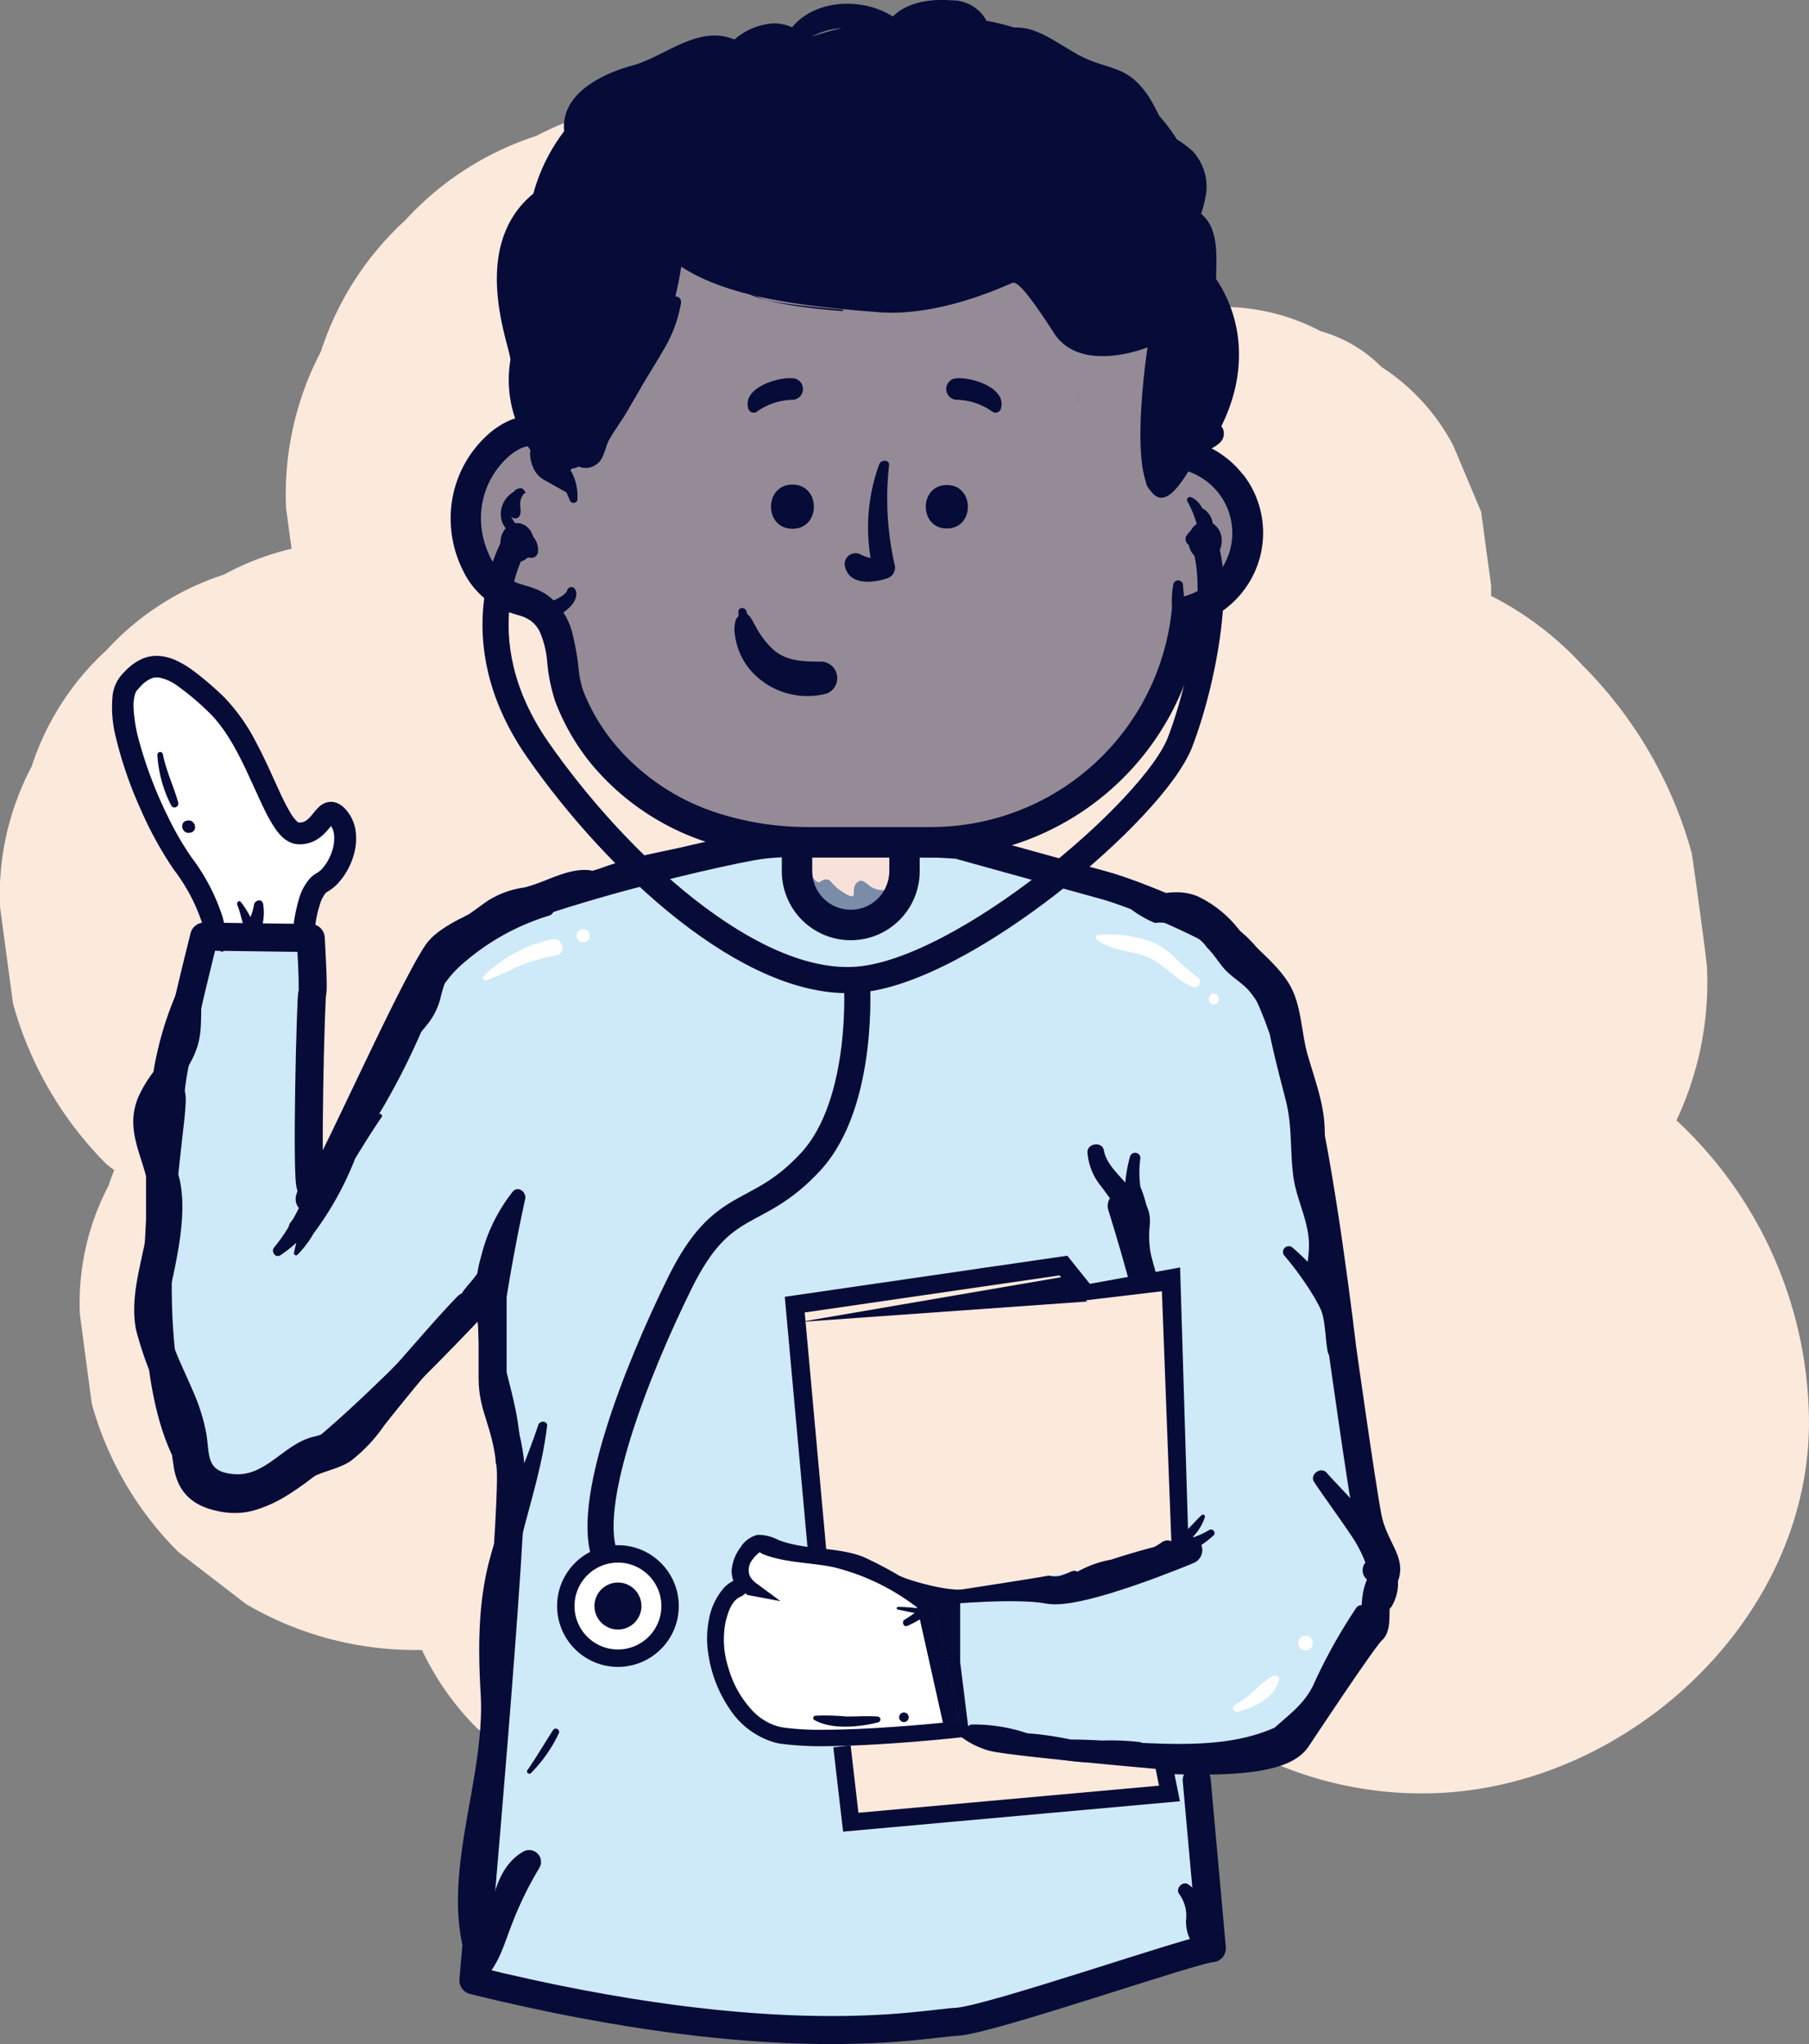
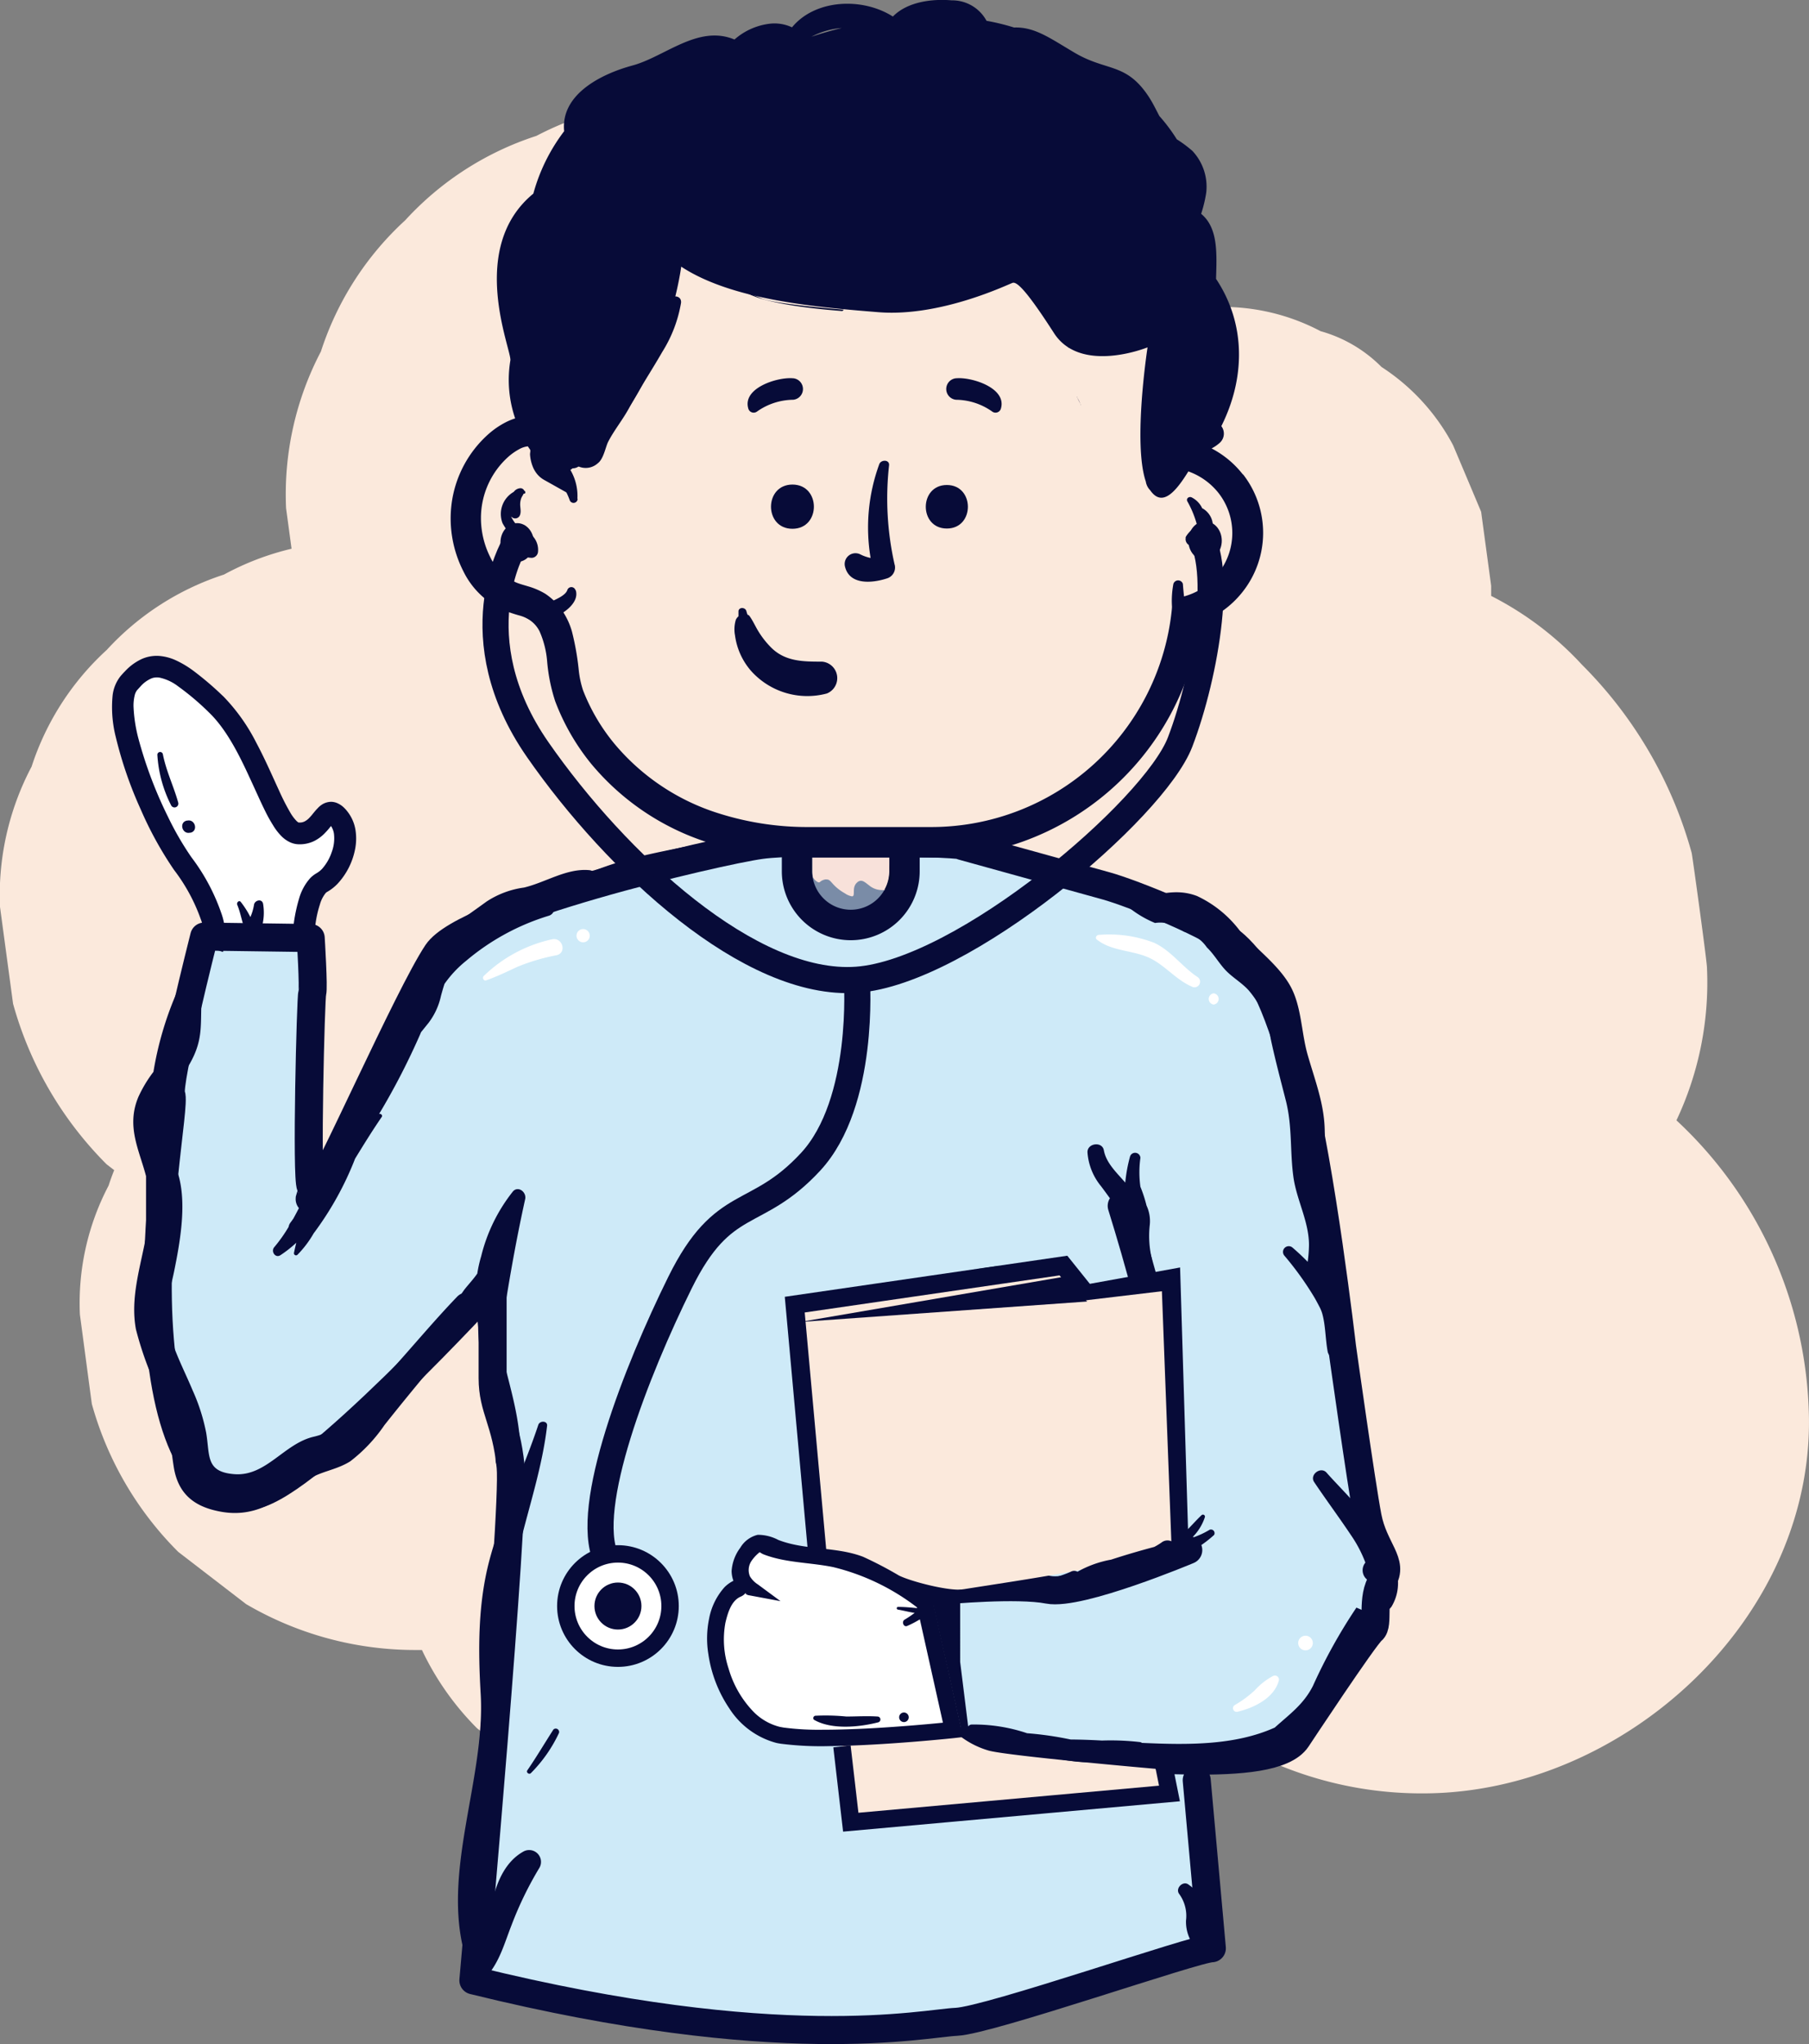
<svg xmlns="http://www.w3.org/2000/svg" viewBox="0 0 207.85 234.8">
  <rect x="0" y="0" width="207.85" height="234.8" fill="#808080" stroke="none" />
  <defs>
    <style>.cls-1{isolation:isolate;}.cls-2,.cls-5{fill:#fbe9dc;}.cls-2,.cls-8{mix-blend-mode:multiply;}.cls-11,.cls-14,.cls-3{fill:#fff;}.cls-4{fill:#ceeaf8;}.cls-11,.cls-12,.cls-13,.cls-14,.cls-4{stroke:#070b38;}.cls-11,.cls-4{stroke-linecap:round;stroke-linejoin:round;stroke-width:3.22px;}.cls-6,.cls-7{fill:#070b38;}.cls-7{opacity:0.42;}.cls-10,.cls-8{fill:#f8e1da;}.cls-9{fill:#050b33;}.cls-12,.cls-13{fill:none;}.cls-12,.cls-13,.cls-14{stroke-miterlimit:10;}.cls-12,.cls-14{stroke-width:2px;}.cls-13{stroke-width:3px;}</style>
  </defs>
  <g class="cls-1">
    <g id="Layer_2" data-name="Layer 2">
      <g id="Capa_1" data-name="Capa 1">
        <path class="cls-2" d="M207.81,161.69a47.61,47.61,0,0,0-15.19-33,37.06,37.06,0,0,0,3.51-17.46c.05-.42-1.67-12.86-1.76-13.26a48.94,48.94,0,0,0-12.6-21.61,37,37,0,0,0-10.44-7.91c0-.39,0-.77,0-1.16-.38-2.83-.77-5.67-1.15-8.5q-1.6-3.81-3.22-7.64a24.14,24.14,0,0,0-8.23-9,15.86,15.86,0,0,0-7-4.11,24.07,24.07,0,0,0-12.32-2.76l-8.5,1.14-7.64,3.23-.5.32a46.92,46.92,0,0,0-9.92-14.63L103.32,18a46.69,46.69,0,0,0-23.64-6.39,35.34,35.34,0,0,0-18.05,4,35.06,35.06,0,0,0-15.07,9.69,35.09,35.09,0,0,0-9.69,15.08,35.31,35.31,0,0,0-4,18l.63,4.65A31.45,31.45,0,0,0,25.73,66a31.41,31.41,0,0,0-13.46,8.65A31.21,31.21,0,0,0,3.63,88.06,31.58,31.58,0,0,0,0,104.17l1.5,11.12a41.85,41.85,0,0,0,10.75,18.45l.87.67c-.23.58-.45,1.17-.64,1.77A29,29,0,0,0,9.18,151c.46,3.42.91,6.84,1.37,10.26a38.54,38.54,0,0,0,9.93,17l7.8,6a38.41,38.41,0,0,0,19.48,5.27h.72a32.19,32.19,0,0,0,6.34,9l6.51,5a32.11,32.11,0,0,0,16.25,4.39A24.25,24.25,0,0,0,90,205.31a24.18,24.18,0,0,0,10.36-6.66,24.25,24.25,0,0,0,5-6.53,41.22,41.22,0,0,0,11.31,1.62A30.76,30.76,0,0,0,130.73,191a42.93,42.93,0,0,0,32.77,15C186.68,206,208.89,185.62,207.81,161.69Z" />
        <path class="cls-3" d="M24.44,109c.57-1.78,0-4.93-3.46-9.77s-8.79-17.65-6.19-20.71,4.75-2.56,9.88,2.27,6.82,14.89,9.67,15S37.25,91.84,39,94s.11,6.22-2,7.39S34.78,109,34.78,109" />
        <path class="cls-4" d="M136.53,178.05s-12.51,5.26-16.08,4.56-11.74.06-11.74.06V191l1.08,8.7s7.14,3.59,12.83,2.53c2.84-.52,8.72-.07,14.24,0s10.7-.33,12.15-2.5c0,0,7.77-11.76,8.63-12.44s-.17-3.73,1.21-5.76-1-3.56-1.72-7.3-2.93-19.5-2.93-19.5-2.42-20.86-5-30.53-4.83-13.39-7.25-15.6-11.79-6-14.89-6.85-16.51-4.57-16.51-4.57c1-.34-18.11-.8-23.11-.12s-33.94,7.47-37.22,12.39-12.59,26.12-14,27.64,0,0-.52-.84,0-21.71.18-22.22-.18-6.28-.18-6.28l-12.24-.17s-4.31,17-3.79,18.15-2.24,14.59-1.38,27.14,4.65,20,11,18.82S56.6,147.62,56.6,147.62V158.3c0,3.56,1.55,4.92,2.07,10.18s-4.28,59-4.28,59c35.22,8.67,51.7,4.93,55.49,4.76s27.52-8.45,29.36-8.45l-1.74-19.3" />
        <path class="cls-5" d="M96.74,199.43s.28,9.95,1,9.89,36.33-4.23,36.33-4.23l-1.29-1.91s-16.79-1.46-19.16-2.09a10,10,0,0,1-4.13-2.37Z" />
        <polygon class="cls-6" points="106.47 187.12 106.47 187.12 106.48 187.12 106.47 187.12" />
        <path class="cls-7" d="M91.57,96.25v3.82a6.18,6.18,0,0,0,12.36,0V96.25Z" />
        <path class="cls-6" d="M102.18,96.08v4a4.43,4.43,0,0,1-1.3,3.12,4.42,4.42,0,0,1-6.26,0,4.43,4.43,0,0,1-1.3-3.12v-4H89.83v4a7.92,7.92,0,0,0,15.84,0v-4Z" />
-         <path class="cls-7" d="M142,60.52a9.27,9.27,0,0,0-6.87-8.92V44.72a29.52,29.52,0,0,0-29.48-29.39H91.52A29.53,29.53,0,0,0,62,44.72c0,2.74,0,5.47,0,8.21a1.88,1.88,0,0,1-.73-1.55,3.23,3.23,0,0,0-.42-1.72c-1.32-1.75-3.76-.31-5,.78a11.25,11.25,0,0,0-3.68,6.92c-.51,3.88,1.11,8.84,5,10.45A19.27,19.27,0,0,1,60.24,69c3.5,2.2,2.48,6.92,3.75,10.27a24.21,24.21,0,0,0,3.86,6.7,27.34,27.34,0,0,0,12.89,8.54,35.44,35.44,0,0,0,10.78,1.62h14.11A29.54,29.54,0,0,0,135,69.49a9.28,9.28,0,0,0,7-9" />
        <path class="cls-6" d="M102.8,64.9a34.37,34.37,0,0,1-.65-11.44c.08-.68-.91-.69-1.12-.15a21.15,21.15,0,0,0-1,10.78,4.72,4.72,0,0,1-1.22-.43A1.24,1.24,0,0,0,97.07,65c.47,2.24,3.13,2,4.84,1.44a1.31,1.31,0,0,0,.89-1.57" />
        <path class="cls-6" d="M91.05,55.66c-3.28,0-3.29,5.08,0,5.08s3.28-5.08,0-5.08" />
        <path class="cls-6" d="M108.79,55.71c-3.22,0-3.23,5,0,5s3.22-5,0-5" />
        <path class="cls-6" d="M91.08,43.45c-1.73-.15-5.77,1.1-5.11,3.45a.64.64,0,0,0,1,.38,7.3,7.3,0,0,1,4.16-1.36,1.24,1.24,0,0,0,0-2.47" />
        <path class="cls-6" d="M109.9,43.45c1.73-.15,5.77,1.1,5.11,3.45a.64.64,0,0,1-1,.38,7.3,7.3,0,0,0-4.16-1.36,1.24,1.24,0,0,1,0-2.47" />
        <path class="cls-6" d="M138.1,58.32a2.63,2.63,0,0,0-1.19-1.19c-.31-.14-.66.14-.48.47a11.4,11.4,0,0,1,.94,2.15,5.69,5.69,0,0,1,.2.74.77.77,0,0,0-.32.13,3.17,3.17,0,0,0-.93.93.78.78,0,0,0,.67,1.16,1.71,1.71,0,0,0,1.73-1.08.62.62,0,0,0,.45-.27,2.34,2.34,0,0,0-1.07-3" />
        <path class="cls-6" d="M66.34,57.3a5.87,5.87,0,0,0-1-3.63c-.57-1-1.19-2.38-2.3-2.76a.8.8,0,0,0-.89,1.16c1.05,1.83,2.57,3.34,3.3,5.36a.47.47,0,0,0,.92-.13" />
        <path class="cls-6" d="M64.61,52.2c-.06.79.51,1.76,1.43,1.57s1.26-1.39,1.37-2.21c.07-.54-.62-.8-1-.58a1.23,1.23,0,0,0,.08,2.22c.5.19.92-.45.67-.87l-.08-.16v0l-1-.58c0,.21-.12.81-.31.93s0,.06-.12-.13a2.69,2.69,0,0,0-.19-.38.45.45,0,0,0-.83.22" />
        <path class="cls-6" d="M65.62,52a1,1,0,0,0,.52,1.38,1,1,0,0,0,1.41-.63c.08-.19.21-.31-.06-.24s0,.18.17.23a1,1,0,0,0,.92-.12,1.58,1.58,0,0,0,.49-.82c.16-.43.38-.83.53-1.26.24-.73-.78-1.05-1.17-.5-.11.15-.79,1.37-.66,1.51.37,0,.44,0,.2-.1a2.52,2.52,0,0,0-.29-.12,1,1,0,0,0-.58,0,1.14,1.14,0,0,0-.67.79l-.08.24c-.07.19,0,.15.07-.13s-.22-.29-.34-.35a.34.34,0,0,0-.46.12" />
        <path class="cls-6" d="M65.9,53.21a2.07,2.07,0,0,0,2.79,0c.66-.49.89-1.87,1.18-2.45.68-1.33,1.7-2.57,2.42-3.91,1.19-2.2,2.59-4.31,3.8-6.42a15.38,15.38,0,0,0,2.16-5.65c.09-1-1.4-.95-1.49,0-.25,2.81-3,6.26-4.25,8.74-.88,1.69-4,9.25-6.42,9-.42,0-.46.52-.19.71" />
        <path class="cls-5" d="M125.22,147.47l-5-2.09-28.65,4.56,1.81,27.82s11.52,6.13,13.42,5.52,16.56-2.41,20.83-3.81a34.09,34.09,0,0,1,7.72-1.61l-1-30.64Z" />
        <path class="cls-6" d="M66.12,67.79a.49.49,0,0,0-.94,0c-.22.61-1.22,1-1.75,1.28-.31.14-1.51.71-1.79.47-.91-.78-2.23.56-1.31,1.3,1.11.9,2.66.43,3.82-.16,1-.5,2.4-1.63,2-2.89" />
        <path class="cls-6" d="M59.91,60.87h-.09l-.22-.29a5.29,5.29,0,0,1-.88-1.24l.2.14a.59.59,0,0,0,.77-.2c.25-.44.05-1,.08-1.44a2,2,0,0,1,.13-.64c.08-.18.19-.33.27-.5l.07,0c.17,0,.15-.29,0-.33h0a.49.49,0,0,0-.4-.29,1,1,0,0,0-.81.42,2.92,2.92,0,0,0-1.28,3.62,11.89,11.89,0,0,0,.93,1.38,3.26,3.26,0,0,1,.4,1.21c.26,1,1,1.3,2,1.37a.76.76,0,0,0,.74-.74,2.3,2.3,0,0,0-1.9-2.45" />
        <path class="cls-6" d="M25.62,109.35a7.44,7.44,0,0,0-.2-4.48A23,23,0,0,0,22,98.48a34.59,34.59,0,0,1-2.7-4.66,48.6,48.6,0,0,1-3.4-9,17.07,17.07,0,0,1-.56-3.7,5.05,5.05,0,0,1,.13-1.22,1.6,1.6,0,0,1,.27-.61l.41-.45a3.49,3.49,0,0,1,1.32-.94,1.79,1.79,0,0,1,.87-.06,5.35,5.35,0,0,1,2.13,1,29.94,29.94,0,0,1,3.36,2.82l.12.12c2,1.89,3.47,4.79,4.73,7.54.64,1.37,1.22,2.7,1.79,3.85a16.9,16.9,0,0,0,.89,1.6,6.54,6.54,0,0,0,1,1.3,3.39,3.39,0,0,0,.85.62,2.49,2.49,0,0,0,1.1.29,3.78,3.78,0,0,0,1.82-.39,4.48,4.48,0,0,0,1.22-.92,7.34,7.34,0,0,0,.57-.65c.16-.19.29-.35.37-.43l.06-.06h0l-.08-.11.07.12h0l-.08-.11.07.12-.27-.47.1.53.17-.06-.27-.47.1.53L38.06,94l-.24.58a.69.69,0,0,0,.36,0L38.06,94l-.24.58.13-.33-.17.31,0,0,.13-.33-.17.31.07-.12-.08.11h0l.07-.12-.08.11.06.06a1.19,1.19,0,0,1,.17.19,2.11,2.11,0,0,1,.42,1,4.5,4.5,0,0,1-.26,2.12A5.53,5.53,0,0,1,37,99.81a2.88,2.88,0,0,1-.64.5,3.38,3.38,0,0,0-.72.56,6,6,0,0,0-1.28,2.36,18.49,18.49,0,0,0-.71,3.83c-.11,1.12-.12,1.93-.12,2l2.48,0h0a24.67,24.67,0,0,1,.25-3,12.54,12.54,0,0,1,.49-2.15,3.7,3.7,0,0,1,.67-1.33.83.83,0,0,1,.15-.12,5.25,5.25,0,0,0,1.21-.94,8.09,8.09,0,0,0,2-3.88,6.34,6.34,0,0,0,.07-2.26,4.6,4.6,0,0,0-.93-2.16,4,4,0,0,0-.38-.43,2.58,2.58,0,0,0-.73-.51,1.91,1.91,0,0,0-.72-.18,2,2,0,0,0-1,.26,2.5,2.5,0,0,0-.59.48c-.2.2-.36.4-.51.58a5.78,5.78,0,0,1-.43.5,2,2,0,0,1-.55.43,1.23,1.23,0,0,1-.65.13v0h0v0l-.06,0a1.12,1.12,0,0,1-.23-.18,4.93,4.93,0,0,1-.64-.83,26,26,0,0,1-1.38-2.69c-.75-1.62-1.58-3.55-2.6-5.46A21.61,21.61,0,0,0,25.67,80l-.15-.14a36,36,0,0,0-3.29-2.8A11.28,11.28,0,0,0,20.1,75.8a5.69,5.69,0,0,0-1.56-.43,4.21,4.21,0,0,0-2.28.34,6.19,6.19,0,0,0-1.9,1.4c-.18.18-.35.37-.52.57a4.37,4.37,0,0,0-.9,2.19,13.94,13.94,0,0,0,.36,4.78A46.27,46.27,0,0,0,16.18,93,41.42,41.42,0,0,0,20,99.93a20.63,20.63,0,0,1,3.07,5.66,5,5,0,0,1,.21,3Z" />
        <path class="cls-3" d="M107.12,183.84s-7-5.27-11.49-5.16c-2.74.06-7.71-1.73-7.71-1.73s-3.66,3.19-1.19,5c0,0-2.38-.47-3.43,4s1.92,12.34,7.48,13.19,19.61-.67,19.61-.67Z" />
        <path class="cls-6" d="M108,184.28c-.08-.78,2.76-.94,2.67-1.72-1.52.26-6-.89-7.39-1.59a43.56,43.56,0,0,0-4.12-2.15c-3.1-1.18-6.64-.73-9.73-1.93a5,5,0,0,0-2.37-.59,3.19,3.19,0,0,0-2,1.48,5,5,0,0,0-1,2.69,3.31,3.31,0,0,0,.21,1.11,3.91,3.91,0,0,0-1,.71,7.46,7.46,0,0,0-1.8,3.66s0,0,0,0a11.22,11.22,0,0,0-.08,4.06,15,15,0,0,0,2.42,6.25,9.25,9.25,0,0,0,5.34,3.93c.2.05.39.08.59.11a36.72,36.72,0,0,0,5.57.27c6.37-.07,14.27-.92,14.29-.92l1.06-.12-3.4-15.3Zm.34,13.6c-1.6.16-4.79.45-8.21.64-1.89.1-3.83.17-5.6.17a31,31,0,0,1-4.49-.25l-.44-.08a6.43,6.43,0,0,1-3-1.71,11.86,11.86,0,0,1-2.89-5,10.56,10.56,0,0,1-.36-5.26c.26-1.09.67-2.55,1.78-3a1.39,1.39,0,0,0,.55-.43.08.08,0,0,0,0,0v0s0,.09,0,.12a.79.79,0,0,0,.41.17l3.59.67L87.08,182a2.86,2.86,0,0,1-.91-.92,1.88,1.88,0,0,1,.18-1.79,4.57,4.57,0,0,1,.94-1,2,2,0,0,0,.56.3c2.51.94,5.26.88,7.89,1.42a25.74,25.74,0,0,1,9.63,4.63l0,.08c-.73-.07-1.45-.14-2.19-.14-.17,0-.22.28,0,.31.66.12,1.27.28,1.91.38a13.05,13.05,0,0,1-1.16.78c-.36.22-.12.89.3.72a11.85,11.85,0,0,0,1.46-.76Z" />
        <path class="cls-6" d="M94.44,76c-2.14,0-4.21,0-5.83-1.61a10.06,10.06,0,0,1-1.8-2.45c-.19-.35-.36-.68-.57-1-.43-.67-.24.1-.49-.77-.12-.4-.8-.47-.9,0,0,.16,0,.53,0,.62a1.28,1.28,0,0,0-.3.39,3.77,3.77,0,0,0-.1,1.8A7.78,7.78,0,0,0,86.24,77,8.67,8.67,0,0,0,95,79.66,1.9,1.9,0,0,0,94.44,76" />
        <path class="cls-6" d="M84.83,70.11l0,0c0-.1,0-.13,0,0" />
        <path class="cls-6" d="M136.52,71.81a44.51,44.51,0,0,1-.61-4.74.57.57,0,0,0-1.09,0,10.45,10.45,0,0,0,.31,5.12.72.72,0,0,0,1.39-.38" />
        <path class="cls-8" d="M102.18,97.19H93.34l0,0v2.84a4.52,4.52,0,0,0,.06.74,1.55,1.55,0,0,0,.44.48.51.51,0,0,0,.26.11c.14,0,.17-.22.71-.34a.62.62,0,0,1,.18,0c.55,0,.55.73,2.11,1.61a2,2,0,0,0,.79.33c.46,0-.08-1,.58-1.58a.66.66,0,0,1,.45-.21c.3,0,.59.27.95.54a2.3,2.3,0,0,0,1.4.53h.06a1.55,1.55,0,0,0,.31,0,4.36,4.36,0,0,0,.56-2.15Z" />
        <path class="cls-9" d="M102.27,97.19h-.09v2.88a4.37,4.37,0,0,1-.57,2.15c1.18-.35.72-2.49.66-2.7s0-1.86,0-2.33m-9,0-.19.29v2.74a3.44,3.44,0,0,0,.25.55,4.52,4.52,0,0,1-.06-.74Z" />
        <path class="cls-9" d="M102.27,97.07s-3.86.1-6.48.1a12,12,0,0,1-2.37-.1l-.08.12h8.93v-.12" />
        <path class="cls-9" d="M80.51,31.48a.18.18,0,0,0-.17.07,59.07,59.07,0,0,1,6,2.36c2.18.92,6.27,1.5,10.45,1.82l.16-.16s-7.86-.61-9.45-1.29l-3.88-1.61c-.53-.22-1.56-.62-1.83-.72a5.32,5.32,0,0,0-1.32-.47" />
        <path class="cls-10" d="M123.81,45.75a3.87,3.87,0,0,0,.38.76l-.38-.76" />
        <path class="cls-9" d="M123.75,45.6l.06.15.38.76h0l0,.05a4.23,4.23,0,0,0-.49-1" />
        <path class="cls-6" d="M62.86,163.77c.06-.56-.79-.62-1-.13-1.75,5.28-4.2,10.18-5.63,15.59-1.32,5-1.3,10.24-1,15.38.55,9.78-4.58,20.53-1.76,30.13a1.31,1.31,0,0,0,2.52-.69c-1.26-4.91.28-10.31,1-15.2.78-5.18,1.61-9.86,1.33-15.1a57.23,57.23,0,0,1,1.43-16.44C60.86,172.81,62.33,168.36,62.86,163.77Z" />
        <path class="cls-11" d="M131.26,146.64c-1.2-4.38-2.38-8.13-2.38-8.13" />
        <polygon class="cls-6" points="95.01 178.85 92.46 150.76 121.74 146.5 124.09 149.44 133.5 148.32 134.65 178.81 136.54 176.95 135.59 145.59 125.22 147.47 122.63 144.24 90.17 148.96 92.9 179.04 95.01 178.85" />
        <path class="cls-9" d="M115.26,145.41h0a4.47,4.47,0,0,1-.51,0l-2.82.41c1.88-.2,3.37-.37,3.33-.38" />
        <polygon class="cls-6" points="124.91 149.5 91.93 151.85 122.32 146.64 124.91 149.5" />
        <polyline class="cls-12" points="96.74 200.6 97.75 209.31 134.37 206.01 133.34 200.89" />
        <path class="cls-13" d="M59.05,62.69s-6.25,10.5,2.74,23.43,24.43,27.31,36.66,26.42S132.62,93,135.59,85.24s5.28-21.17,1.66-24.62" />
        <ellipse class="cls-6" cx="59.42" cy="62.32" rx="1.92" ry="2.23" />
        <ellipse class="cls-6" cx="138.46" cy="62.11" rx="1.92" ry="2.23" />
        <path class="cls-13" d="M98.45,112.54s1,14.1-5.32,20.92-10,3.75-15,13.87S67,173.09,69.63,179" />
        <circle class="cls-14" cx="71" cy="184.48" r="5.99" />
        <circle class="cls-6" cx="71" cy="184.48" r="2.7" />
        <path class="cls-6" d="M139,175.71a10.07,10.07,0,0,1-2.05.94l.23-.25a5.75,5.75,0,0,0,1.26-2.14.23.23,0,0,0-.38-.22c-.61.57-1.15,1.21-1.76,1.79a12.93,12.93,0,0,0-1.37,1.3l-.18,0a1.1,1.1,0,0,0-1.29.05,7.23,7.23,0,0,1-.84.51c-1.65.44-3.31.92-4.95,1.46a12.24,12.24,0,0,0-3.87,1.39.78.78,0,0,0-.77,0,11.27,11.27,0,0,1-2.17.72,3.74,3.74,0,0,0-1.63,1.08c-.27.26,0,.79.38.65a13.84,13.84,0,0,1,2.17-.26,5.69,5.69,0,0,0,2.12-.69.94.94,0,0,0,.21-.18,30.05,30.05,0,0,0,5.05-.37,14.35,14.35,0,0,0,5.67-2,1.11,1.11,0,0,0,.54-.6,13.42,13.42,0,0,0,4.13-2.58A.42.42,0,0,0,139,175.71Z" />
        <path class="cls-6" d="M152.42,169.16c-.67-.76-2,.24-1.42,1.09,1.39,2.07,2.88,4.07,4.26,6.14a14.7,14.7,0,0,1,1.62,3.1,1.38,1.38,0,0,0,.08,1.85l.09.08.09.17a2.85,2.85,0,0,0,.27.32l0,.65a.47.47,0,0,0,.17.41c0,.3,0,.6,0,.91a1.26,1.26,0,0,0,2.32.64C163,179.25,155.43,172.58,152.42,169.16Z" />
        <path class="cls-6" d="M154,148.5a12.05,12.05,0,0,1-.45-1.71,1.7,1.7,0,0,0,.18-.8,2.08,2.08,0,0,0-.41-1.15c-.08-1.34,0-2.67-.12-4.12s-.8-3-1-4.55c-.36-2.26.1-4.34,0-6.58-.1-3-1.2-5.74-2-8.59-.68-2.48-.67-5.36-1.89-7.64-1.31-2.44-4-4.4-5.85-6.44a13.11,13.11,0,0,0-4.93-4c-2.81-1.06-4.86.18-7.57.18-.48,0-.85.7-.43,1a12.26,12.26,0,0,0,3.18,1.92A4.05,4.05,0,0,1,136,107a4.52,4.52,0,0,1,2.67,1.83c.82.78,1.38,1.81,2.16,2.63s1.87,1.44,2.64,2.3a11.07,11.07,0,0,1,2.53,5.55c.51,2.41,1.14,4.75,1.75,7.15.75,3,.45,5.78.86,8.74.37,2.66,1.78,5.08,1.79,7.8a15.79,15.79,0,0,1-.15,1.94s0,0,0,0c-.55-.57-1.15-1.12-1.75-1.64a.66.66,0,0,0-.93.93A35.91,35.91,0,0,1,151,149v0c.22.37.42.76.62,1.14a4.32,4.32,0,0,1,.28.67c.41,1.37.38,3.08.66,4.51a1,1,0,0,0,1.92,0A11.7,11.7,0,0,0,154,148.5Z" />
        <path class="cls-6" d="M142.81,54.51a11,11,0,0,0-3.6-3,4.59,4.59,0,0,0,.92-.63,1.42,1.42,0,0,0,.2-1.93c2.76-5.52,2.84-11.74-.61-16.92.09-3,.24-5.85-1.71-7.47a15.38,15.38,0,0,0,.58-2.41A6,6,0,0,0,137,17.33,14.42,14.42,0,0,0,135.21,16a19.36,19.36,0,0,0-2-2.67c-.38-.72-.73-1.46-1.19-2.17-2.61-4-4.82-2.92-8.51-5.08-2.89-1.7-4.6-3-7-2.92a25.51,25.51,0,0,0-3.16-.77,4.48,4.48,0,0,0-4-2.35c-2.31-.2-5.12.18-6.76,1.86C99.07-.34,93.65-.09,91,3.14a4.73,4.73,0,0,0-2.61-.41,7.47,7.47,0,0,0-4,1.81c-4.2-1.75-8,2-11.78,3-3.65,1-8.21,3.35-7.79,7.53a20.93,20.93,0,0,0-3.54,7.17c-7.64,6.28-2.47,18-2.64,19.16a13.68,13.68,0,0,0,.55,6.66,7.09,7.09,0,0,0-1.15.48,9.59,9.59,0,0,0-1.89,1.3,12.93,12.93,0,0,0-4.26,8,13.35,13.35,0,0,0,1.35,7.78,9.38,9.38,0,0,0,4.7,4.5,16.94,16.94,0,0,0,1.7.57,4.15,4.15,0,0,1,1.09.45A3.39,3.39,0,0,1,62,72.53a10.7,10.7,0,0,1,.87,3.5,20.17,20.17,0,0,0,.92,4.52,25.79,25.79,0,0,0,4.14,7.19,28.86,28.86,0,0,0,13.31,9c-4.54,1-8.92,1.61-13.12,3.35a1,1,0,0,0-.43-.14c-2.59-.23-5,1.41-7.48,2a10.35,10.35,0,0,0-4.32,1.62c-2.81,2.06-6.07,4-7.15,7.45a10,10,0,0,0-.34,1.7l-.08.14c-.69,1.39-1.28,2.84-1.86,4.3a19.78,19.78,0,0,0-2,1.88A29.1,29.1,0,0,0,41,125.54l-1,2.34a46.73,46.73,0,0,0-3.44,6.81c-1.06,1.69-1.89,3.53-2.85,5.28-.11.15-.22.32-.34.47a1.11,1.11,0,0,0-.21.49,17,17,0,0,1-1.65,2.33c-.41.48.12,1.3.71.92a13.5,13.5,0,0,0,1.82-1.43c-.09.38-.18.77-.26,1.15a.24.24,0,0,0,.4.23,12.07,12.07,0,0,0,1.86-2.46,36.27,36.27,0,0,0,4.76-8.58c1-1.63,2-3.25,3.06-4.79.14-.2-.13-.43-.31-.33a81.43,81.43,0,0,0,4.72-9.15l.11-.26.87-1.08a7.9,7.9,0,0,0,1.42-3.1c.13-.48.26-.93.4-1.36a12.77,12.77,0,0,1,2.47-2.64,26.78,26.78,0,0,1,9.51-5.19.87.87,0,0,0,.62-.68c1.63-.57,3.26-1.14,4.86-1.78,4.36-1.73,9-2.3,13.53-4a1.1,1.1,0,0,0,.61-1.61,37.46,37.46,0,0,0,10.24,1.39H107a31.29,31.29,0,0,0,30.94-27A11.06,11.06,0,0,0,142.76,68a10.93,10.93,0,0,0,.05-13.53ZM96.71,3.22c-1.69.41-2.91.81-3.48,1A8.79,8.79,0,0,1,96.71,3.22ZM140,65.88A7.55,7.55,0,0,1,136,68.52l-1.19.31L134.64,70a27.79,27.79,0,0,1-27.6,25H92.93a33.68,33.68,0,0,1-10.25-1.54,25.56,25.56,0,0,1-12.06-8A22.29,22.29,0,0,1,67,79.32,10.94,10.94,0,0,1,66.5,77a30.51,30.51,0,0,0-.79-4.48,8.29,8.29,0,0,0-1.08-2.33,7,7,0,0,0-2-2,8.43,8.43,0,0,0-1.92-.83c-.57-.17-1.05-.3-1.4-.45A5.93,5.93,0,0,1,56.33,64a10,10,0,0,1-1.07-4.51,9.44,9.44,0,0,1,3.18-7.05,6.62,6.62,0,0,1,1.21-.84,2.6,2.6,0,0,1,1-.33h0c.08.13.17.25.25.37s0,.33,0,.56a4.52,4.52,0,0,0,.31,1.39,3.2,3.2,0,0,0,.46.81,2.83,2.83,0,0,0,.84.72l2.62,1.47V54.26c11.09-7.45,13.14-23.63,13.14-23.63,5.85,3.84,15.48,4.65,22.65,5.23s14.92-3.21,15.43-3.37,1.68,1,4.75,5.77,10.75,1.64,10.75,1.64-1.7,11-.2,15.41a1.81,1.81,0,0,0,.5,1c1.38,2,2.93.2,4.39-2.16a7.73,7.73,0,0,1,3.45,2.46,7.46,7.46,0,0,1,0,9.23Z" />
        <path class="cls-6" d="M58.94,136.85a19.33,19.33,0,0,0-3.65,7.44,14.68,14.68,0,0,0-.45,2c-.44.64-1,1.23-1.45,1.8-.13.17-.24.34-.36.5a1.67,1.67,0,0,0-.49.34c-2.74,2.85-5.26,5.9-7.92,8.82s-4.76,6.41-8.57,7.28c-3.42.79-5.48,4.6-9.15,4.3-3.29-.26-2.77-2.12-3.21-4.75a22,22,0,0,0-1.56-4.88c-.78-1.87-1.73-3.7-2.37-5.63-.18-1.57-.33-3.14-.46-4.71.17-1.05.45-2.1.7-3.29.66-3.25,1.42-7.45.59-10.77-.39-1.6-1.78-3.33-1.92-4.93a7.71,7.71,0,0,1,.67-3.72c-.13,1.21-.27,2.39-.43,3.53a.4.4,0,0,0,.73.3c1.26-2.07,1.33-3.76,1.56-6.15.05-.46.1-.93.16-1.39l.39-.66c1.79-3.1,1.17-4.84,1.47-8.2.06-.75-.92-.84-1.28-.35a.75.75,0,0,0-.07.12,1,1,0,0,0-1.61.27,38.44,38.44,0,0,0-2.63,9A14.86,14.86,0,0,0,15.9,126c-1.42,3.38.09,6.07.88,9.1,0,.31,0,.61,0,.93,0,2,0,4,0,6-.66,3.56-1.83,7.08-1.16,10.67A39.37,39.37,0,0,0,18.29,160c0,.07.05.15.08.22.11.83.22,1.65.34,2.48a.83.83,0,0,0,.54.7c.3,1.66.43,3.32.72,5.14.46,2.84,2.1,4.38,4.9,5,4.32,1,7.05-1.13,10.37-3.47,1.54-1.08,3.32-1.16,5-2.21a18.07,18.07,0,0,0,3.93-4.16c3.39-4.28,6.94-8.47,10.48-12.63a1.28,1.28,0,0,0,.14-.21q.07.8.15,1.62c.07,5.1,2.27,9.85,2,15.09-.09,1.8,2.81,1.81,2.85,0,.12-4.51-1.3-8.41-2.27-12.76,0-.21-.07-.43-.11-.64.81-5.55,1.73-11,2.94-16.47C60.48,136.89,59.52,136.2,58.94,136.85Z" />
        <path class="cls-6" d="M136.54,216.46c-.63-.45-1.51.44-1.07,1.07a4.29,4.29,0,0,1,.8,3.08,4.57,4.57,0,0,0,1.15,3.17,1.32,1.32,0,0,0,2.19-.58C140.34,220.54,138.67,218,136.54,216.46Z" />
        <path class="cls-6" d="M60.16,212.67c-2,1.1-3,3.3-3.53,5.47-.65,2.63-1,5.1-2.52,7.43-.72,1.1,1,2.44,1.84,1.42,1.49-1.74,2-3.76,2.83-5.87A40.43,40.43,0,0,1,62,214.51,1.36,1.36,0,0,0,60.16,212.67Z" />
        <path class="cls-6" d="M132.36,144.67a11.42,11.42,0,0,1-.25-4,4.23,4.23,0,0,0-.38-2.2,15.37,15.37,0,0,0-.7-2.15,11.91,11.91,0,0,1,0-3.32.61.61,0,0,0-1.19-.16,17.47,17.47,0,0,0-.55,3c-1-1.16-2.19-2.24-2.46-3.71-.19-1.06-1.93-.82-1.88.25a6.88,6.88,0,0,0,1.56,3.88c.44.58.87,1.19,1.32,1.79a8.34,8.34,0,0,0,.45,2.22s0,.05,0,.08c.35,1.6.41,3.41,1.48,4.68a.5.5,0,0,0,.84-.35,9.15,9.15,0,0,0-1.57-4.2.42.42,0,0,0,.1-.58c-.1-.17-.18-.34-.27-.5l.29.33a.84.84,0,0,0,1.28-.14c.05.29.09.58.14.88a.31.31,0,0,0-.08.35c.07.26.14.51.2.76s.05.44.06.65a7.68,7.68,0,0,0,.48,2.93C131.52,145.81,132.51,145.31,132.36,144.67Z" />
        <path class="cls-6" d="M63.59,198.66c-1,1.55-1.94,3.15-3,4.69-.17.25.21.53.41.32a16.3,16.3,0,0,0,3.23-4.62A.39.39,0,0,0,63.59,198.66Z" />
-         <path class="cls-6" d="M155.85,184.66a61.25,61.25,0,0,0-5,9c-1.09,2.15-2.73,3.28-4.38,4.78-4.58,2.06-10,2-15.27,1.76a.46.46,0,0,0-.2-.09,29.18,29.18,0,0,0-4.38-.18c-1.24-.07-2.44-.11-3.61-.12a38.6,38.6,0,0,0-5-.72,19.06,19.06,0,0,0-6.35-1c-.59,0-.81,1-.15,1.09l1.28.27a.48.48,0,0,0,.23.24,19.56,19.56,0,0,0,5.84,1.88c2.19.28,4.57,1,6.78.82a.84.84,0,0,0,.69-.56c2.31.32,4.58.77,6.88.18a.62.62,0,0,0,.45-.39c4.24.5,8.5.6,12.14-.85a1,1,0,0,0,.91,0,13.13,13.13,0,0,0,5.45-5.52c.91-1.58,1.46-3.35,2.4-4.94a24.27,24.27,0,0,0,2.42-5.16C157.25,184.41,156.26,184.11,155.85,184.66Z" />
+         <path class="cls-6" d="M155.85,184.66a61.25,61.25,0,0,0-5,9c-1.09,2.15-2.73,3.28-4.38,4.78-4.58,2.06-10,2-15.27,1.76a.46.46,0,0,0-.2-.09,29.18,29.18,0,0,0-4.38-.18c-1.24-.07-2.44-.11-3.61-.12a38.6,38.6,0,0,0-5-.72,19.06,19.06,0,0,0-6.35-1c-.59,0-.81,1-.15,1.09l1.28.27a.48.48,0,0,0,.23.24,19.56,19.56,0,0,0,5.84,1.88c2.19.28,4.57,1,6.78.82a.84.84,0,0,0,.69-.56c2.31.32,4.58.77,6.88.18a.62.62,0,0,0,.45-.39c4.24.5,8.5.6,12.14-.85a1,1,0,0,0,.91,0,13.13,13.13,0,0,0,5.45-5.52c.91-1.58,1.46-3.35,2.4-4.94a24.27,24.27,0,0,0,2.42-5.16Z" />
        <path class="cls-3" d="M63.45,107.89a16.21,16.21,0,0,0-7.88,4.23c-.19.2,0,.59.29.49,1.24-.44,2.4-1,3.6-1.56a23.49,23.49,0,0,1,4.5-1.33C65.15,109.43,64.64,107.66,63.45,107.89Z" />
        <path class="cls-3" d="M67,106.72a.76.76,0,0,0,0,1.52A.76.76,0,0,0,67,106.72Z" />
        <path class="cls-3" d="M137.57,112.21c-1.76-1.17-3-3-4.95-3.91a14.35,14.35,0,0,0-6.38-.91c-.24,0-.46.34-.22.53,1.54,1.24,3.72,1.23,5.54,1.9,2.11.77,3.36,2.63,5.36,3.5A.64.64,0,0,0,137.57,112.21Z" />
        <path class="cls-3" d="M139.45,114.1a.65.65,0,0,0,0,1.29A.65.65,0,0,0,139.45,114.1Z" />
        <path class="cls-3" d="M146.26,192.52a7.73,7.73,0,0,0-2.08,1.63,12.32,12.32,0,0,1-2.3,1.7.42.42,0,0,0,.32.77c1.9-.45,4.2-1.57,4.74-3.59A.47.47,0,0,0,146.26,192.52Z" />
        <path class="cls-3" d="M150,187.89a.84.84,0,0,0,0,1.68A.84.84,0,0,0,150,187.89Z" />
        <path class="cls-6" d="M100.81,197.17c-1.19-.08-2.38,0-3.57,0a24.49,24.49,0,0,0-3.53-.09c-.24,0-.39.35-.14.49,2,1.13,5.14.83,7.33.27A.34.34,0,0,0,100.81,197.17Z" />
        <path class="cls-6" d="M103.86,196.71a.55.55,0,0,0,0,1.1A.55.55,0,0,0,103.86,196.71Z" />
        <path class="cls-6" d="M30.23,103.82c-.13-.65-1-.41-1.05.14a6,6,0,0,1-.41,1.38,10.35,10.35,0,0,0-1.1-1.73c-.2-.26-.52.07-.41.32.41,1,.53,2,.94,3a.52.52,0,0,0,.88.12.75.75,0,0,0,1-.54A6.18,6.18,0,0,0,30.23,103.82Z" />
        <path class="cls-6" d="M20.48,92.2c-.53-1.9-1.39-3.63-1.77-5.58a.32.32,0,0,0-.63.08,14.67,14.67,0,0,0,1.6,5.84A.44.44,0,0,0,20.48,92.2Z" />
        <path class="cls-6" d="M21.51,94.26l-.06,0c-.91.21-.52,1.6.38,1.39l.07,0C22.8,95.44,22.42,94.05,21.51,94.26Z" />
      </g>
    </g>
  </g>
</svg>